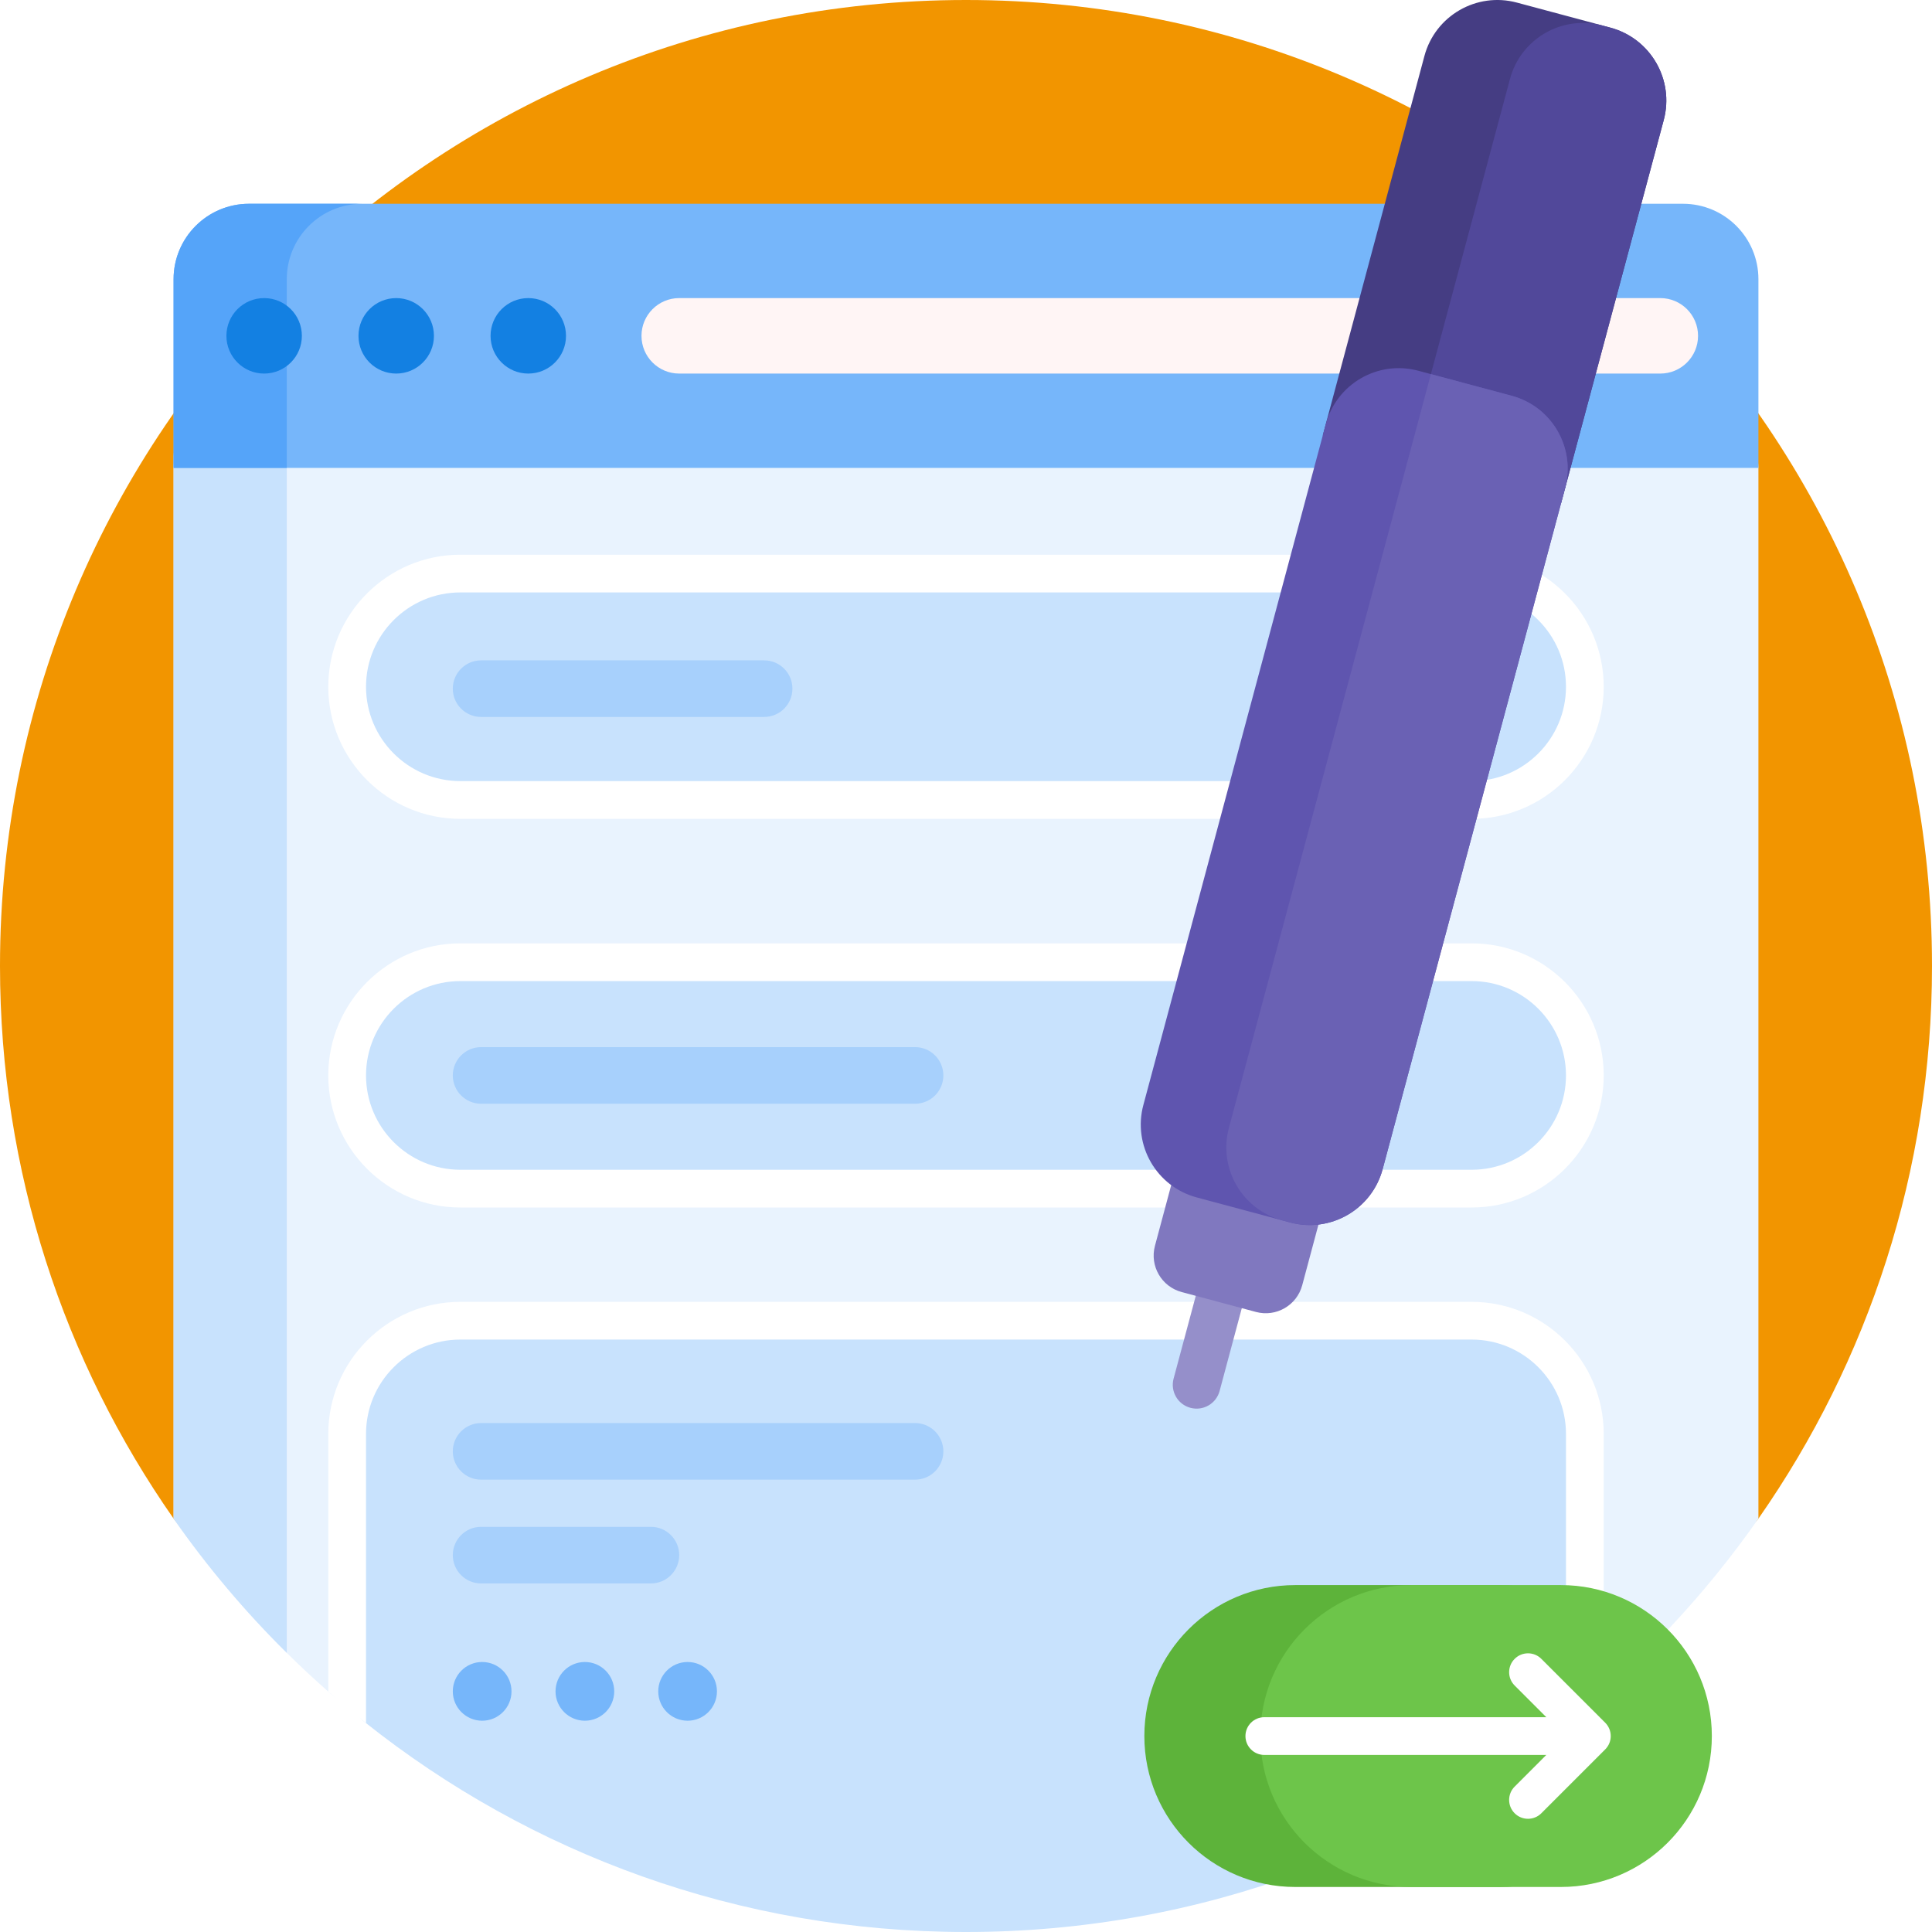
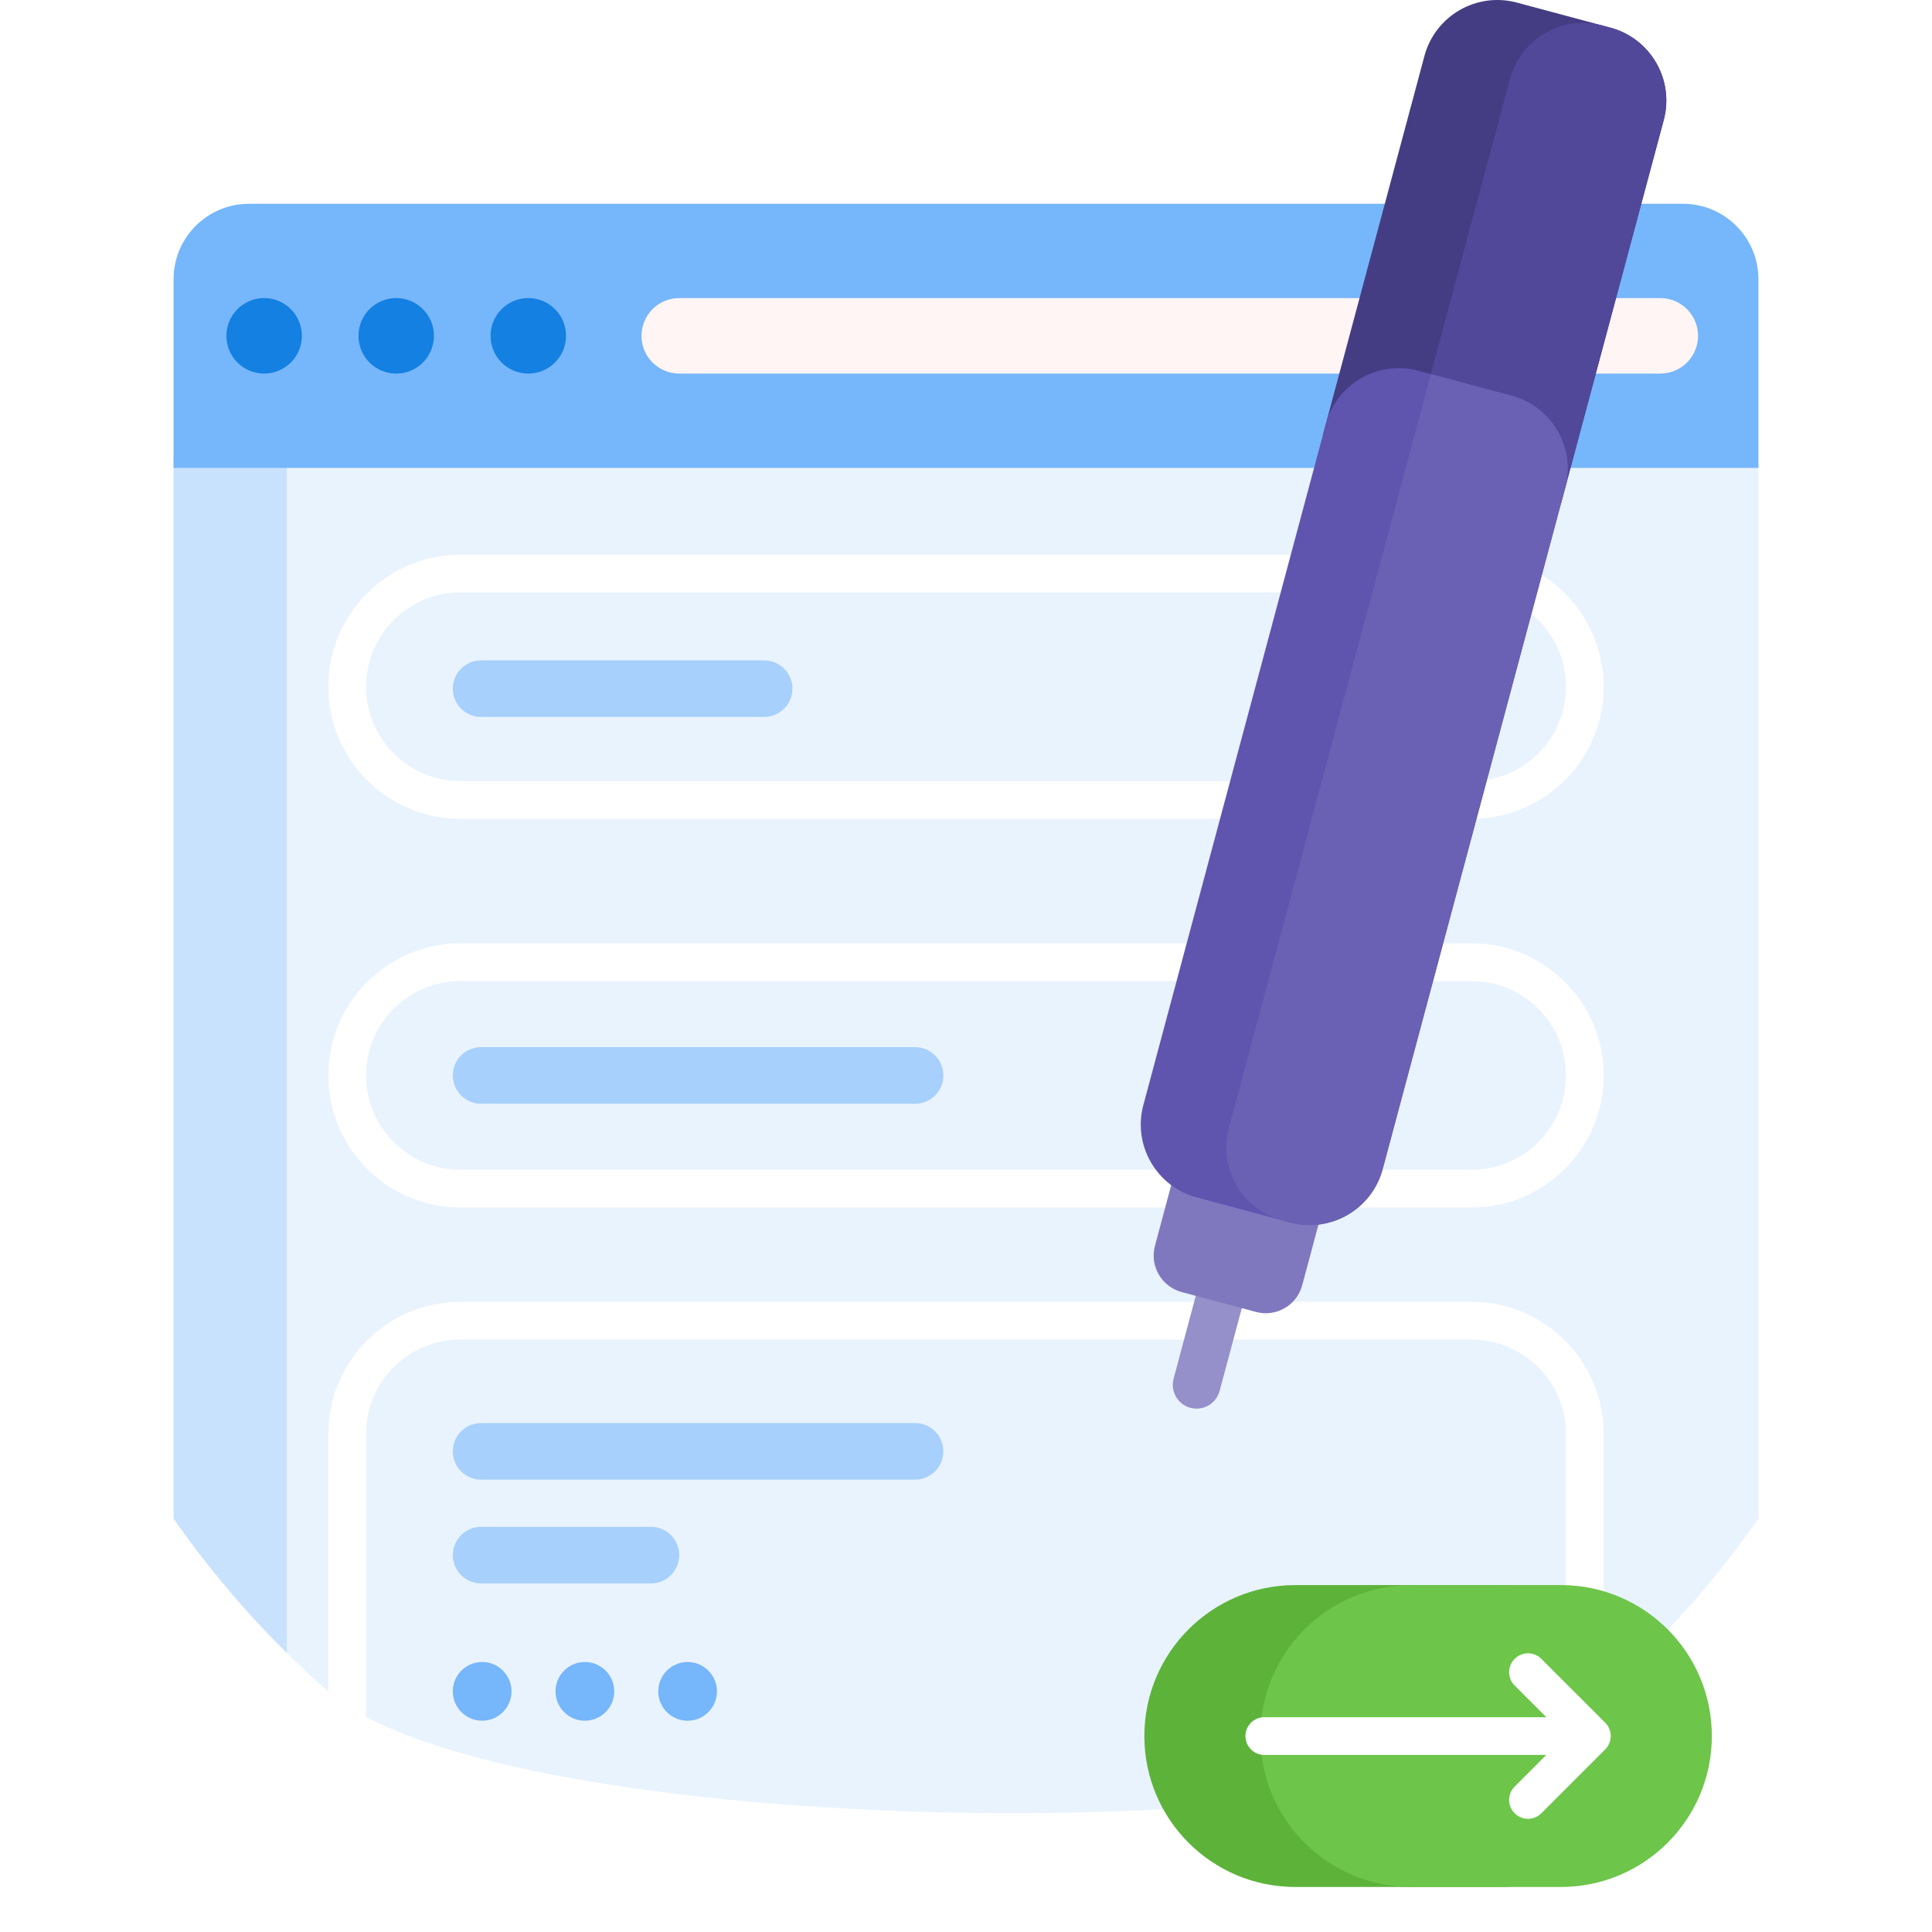
<svg xmlns="http://www.w3.org/2000/svg" width="89" height="89" viewBox="0 0 89 89" fill="none">
  <rect x="0" y="0" width="89" height="89" fill="#333333" stroke="none" />
  <g clip-path="url(#clip0_465_1198)">
    <rect width="89" height="89" fill="white" />
-     <path d="M10.598 70.082C9.897 70.905 8.616 70.844 7.997 69.957C2.956 62.744 0 53.967 0 44.5C0 19.923 19.923 0 44.5 0C69.077 0 89 19.923 89 44.5C89 53.953 86.052 62.718 81.026 69.925C80.396 70.828 79.091 70.89 78.376 70.052C70.214 60.479 58.066 54.408 44.5 54.408C30.92 54.408 18.76 60.492 10.598 70.082Z" fill="#F29500" />
    <path d="M81.004 21.555V69.957C78.52 73.512 75.53 76.687 72.139 79.378C64.547 85.402 22.96 84.819 15.123 77.926C12.442 75.568 10.047 72.892 7.996 69.957V21.555C7.996 20.595 8.774 19.816 9.734 19.816H79.266C80.226 19.816 81.004 20.595 81.004 21.555Z" fill="#E9F3FE" />
    <path d="M14.949 19.816C13.989 19.816 13.211 20.348 13.211 21.005V76.142C11.293 74.245 9.546 72.175 7.996 69.957V21.005C7.996 20.348 8.774 19.816 9.734 19.816H14.949Z" fill="#C8E2FD" />
    <path d="M81.004 12.863V21.555H7.996V12.863C7.996 10.943 9.553 9.387 11.473 9.387H77.527C79.447 9.387 81.004 10.943 81.004 12.863Z" fill="#76B6FA" />
-     <path d="M16.688 9.387C14.767 9.387 13.211 10.943 13.211 12.863V21.555H7.996V12.863C7.996 10.943 9.553 9.387 11.473 9.387H16.688Z" fill="#55A4F9" />
    <path d="M13.906 15.471C13.906 16.431 13.128 17.209 12.168 17.209C11.208 17.209 10.43 16.431 10.43 15.471C10.43 14.511 11.208 13.732 12.168 13.732C13.128 13.732 13.906 14.511 13.906 15.471ZM24.336 13.732C23.376 13.732 22.598 14.511 22.598 15.471C22.598 16.431 23.376 17.209 24.336 17.209C25.296 17.209 26.074 16.431 26.074 15.471C26.074 14.511 25.296 13.732 24.336 13.732ZM18.252 13.732C17.292 13.732 16.514 14.511 16.514 15.471C16.514 16.431 17.292 17.209 18.252 17.209C19.212 17.209 19.99 16.431 19.99 15.471C19.99 14.511 19.212 13.732 18.252 13.732Z" fill="#1380E2" />
    <path d="M78.223 15.471C78.223 16.431 77.444 17.209 76.484 17.209H31.289C30.329 17.209 29.551 16.431 29.551 15.471C29.551 14.511 30.329 13.732 31.289 13.732H76.484C77.444 13.732 78.223 14.511 78.223 15.471Z" fill="#FFF5F5" />
-     <path d="M21.207 44.326H67.793C70.673 44.326 73.008 46.661 73.008 49.541C73.008 52.421 70.673 54.756 67.793 54.756H21.207C18.327 54.756 15.992 52.421 15.992 49.541C15.992 46.661 18.327 44.326 21.207 44.326ZM15.992 31.637C15.992 34.517 18.327 36.852 21.207 36.852H67.793C70.673 36.852 73.008 34.517 73.008 31.637C73.008 28.757 70.673 26.422 67.793 26.422H21.207C18.327 26.422 15.992 28.757 15.992 31.637ZM67.793 60.84H21.207C18.327 60.84 15.992 63.175 15.992 66.055V77.626C15.992 78.296 16.298 78.931 16.823 79.348C24.42 85.39 34.039 89 44.5 89C55.346 89 65.287 85.12 73.008 78.671V66.055C73.008 63.175 70.673 60.84 67.793 60.84Z" fill="#C8E2FD" />
    <path d="M21.207 43.457H67.793C71.148 43.457 73.877 46.186 73.877 49.541C73.877 52.896 71.148 55.625 67.793 55.625H21.207C17.852 55.625 15.123 52.896 15.123 49.541C15.123 46.186 17.852 43.457 21.207 43.457ZM67.793 53.887C70.189 53.887 72.139 51.937 72.139 49.541C72.139 47.145 70.189 45.195 67.793 45.195H21.207C18.811 45.195 16.861 47.145 16.861 49.541C16.861 51.937 18.811 53.887 21.207 53.887H67.793ZM67.793 37.721H21.207C17.852 37.721 15.123 34.991 15.123 31.637C15.123 28.282 17.852 25.553 21.207 25.553H67.793C71.148 25.553 73.877 28.282 73.877 31.637C73.877 34.991 71.148 37.721 67.793 37.721ZM21.207 27.291C18.811 27.291 16.861 29.241 16.861 31.637C16.861 34.033 18.811 35.982 21.207 35.982H67.793C70.189 35.982 72.139 34.033 72.139 31.637C72.139 29.241 70.189 27.291 67.793 27.291H21.207ZM67.793 59.971H21.207C17.852 59.971 15.123 62.7 15.123 66.055V77.926C15.69 78.424 16.269 78.909 16.861 79.378V66.055C16.861 63.658 18.811 61.709 21.207 61.709H67.793C70.189 61.709 72.139 63.658 72.139 66.055V79.378C72.731 78.909 73.31 78.424 73.877 77.926V66.055C73.877 62.7 71.148 59.971 67.793 59.971Z" fill="white" />
    <path d="M42.153 68.162H22.163C21.443 68.162 20.859 67.579 20.859 66.859C20.859 66.139 21.443 65.555 22.163 65.555H42.153C42.873 65.555 43.457 66.139 43.457 66.859C43.457 67.579 42.873 68.162 42.153 68.162ZM31.289 71.639C31.289 70.919 30.705 70.335 29.985 70.335H22.163C21.443 70.335 20.859 70.919 20.859 71.639C20.859 72.359 21.443 72.943 22.163 72.943H29.985C30.705 72.943 31.289 72.359 31.289 71.639ZM43.457 49.541C43.457 48.821 42.873 48.237 42.153 48.237H22.163C21.443 48.237 20.859 48.821 20.859 49.541C20.859 50.261 21.443 50.845 22.163 50.845H42.153C42.873 50.845 43.457 50.261 43.457 49.541ZM36.504 31.724C36.504 31.004 35.92 30.42 35.2 30.42H22.163C21.443 30.42 20.859 31.004 20.859 31.724C20.859 32.444 21.443 33.027 22.163 33.027H35.2C35.92 33.027 36.504 32.444 36.504 31.724Z" fill="#A7D0FC" />
    <path d="M23.563 77.915C23.563 78.661 22.958 79.267 22.211 79.267C21.465 79.267 20.859 78.661 20.859 77.915C20.859 77.168 21.465 76.562 22.211 76.562C22.958 76.562 23.563 77.168 23.563 77.915ZM26.943 76.562C26.197 76.562 25.591 77.168 25.591 77.915C25.591 78.661 26.197 79.267 26.943 79.267C27.69 79.267 28.295 78.661 28.295 77.915C28.295 77.168 27.69 76.562 26.943 76.562ZM31.675 76.562C30.929 76.562 30.323 77.168 30.323 77.915C30.323 78.661 30.928 79.267 31.675 79.267C32.422 79.267 33.027 78.661 33.027 77.915C33.027 77.168 32.422 76.562 31.675 76.562Z" fill="#76B6FA" />
    <path d="M63.3 37.516L56.183 64.077C56.026 64.663 55.424 65.01 54.839 64.853C54.254 64.697 53.906 64.095 54.063 63.509L61.18 36.948C61.337 36.363 61.939 36.016 62.524 36.172C63.109 36.329 63.457 36.931 63.3 37.516Z" fill="#958FCA" />
    <path d="M61.34 54.161L59.988 59.208C59.739 60.135 58.786 60.685 57.859 60.437L54.433 59.519C53.506 59.27 52.956 58.317 53.204 57.39L54.556 52.343C54.805 51.416 55.758 50.866 56.685 51.114L60.111 52.032C61.038 52.281 61.588 53.234 61.34 54.161Z" fill="#8078BF" />
    <path d="M76.642 5.531L72.097 22.491L71.906 23.207L60.935 20.053L61.166 19.192L65.618 2.578C66.115 0.723 68.022 -0.378 69.876 0.119L74.183 1.273C76.038 1.771 77.139 3.677 76.642 5.531Z" fill="#453D83" />
    <path d="M76.642 5.532L72.098 22.491L65.134 20.152L69.56 3.634C70.057 1.78 71.963 0.679 73.817 1.176L74.183 1.274C76.038 1.771 77.139 3.677 76.642 5.532Z" fill="#51489A" />
    <path d="M72.098 22.49L63.694 53.857C63.197 55.712 61.29 56.812 59.436 56.316L55.128 55.161C53.274 54.664 52.173 52.758 52.67 50.904L61.075 19.537C61.572 17.682 63.478 16.581 65.333 17.078L69.64 18.232C71.495 18.729 72.595 20.636 72.098 22.49Z" fill="#5F55AF" />
    <path d="M72.098 22.49L63.694 53.857C63.197 55.712 61.29 56.812 59.436 56.315L59.07 56.217C57.215 55.72 56.114 53.814 56.611 51.959L65.916 17.234L69.64 18.232C71.495 18.729 72.595 20.636 72.098 22.49Z" fill="#6A61B4" />
    <path d="M59.669 73.019H69.099C72.939 73.019 76.052 76.133 76.052 79.973C76.052 83.813 72.939 86.926 69.099 86.926H59.669C55.829 86.926 52.716 83.813 52.716 79.973C52.716 76.133 55.829 73.019 59.669 73.019Z" fill="#5DB33A" />
    <path d="M65.014 73.019H71.904C75.744 73.019 78.858 76.133 78.858 79.973C78.858 83.813 75.744 86.926 71.904 86.926H65.014C61.174 86.926 58.06 83.813 58.06 79.973C58.06 76.133 61.173 73.019 65.014 73.019Z" fill="#6DC54A" />
    <path d="M74.201 79.974C74.201 80.204 74.109 80.425 73.946 80.588L71.003 83.531C70.834 83.7 70.611 83.785 70.389 83.785C70.167 83.785 69.944 83.7 69.775 83.531C69.435 83.191 69.435 82.641 69.775 82.302L71.233 80.843H58.242C57.762 80.843 57.373 80.454 57.373 79.974C57.373 79.494 57.762 79.105 58.242 79.105H71.233L69.775 77.646C69.435 77.306 69.435 76.756 69.775 76.417C70.114 76.077 70.665 76.077 71.004 76.417L73.946 79.359C74.109 79.522 74.201 79.743 74.201 79.974Z" fill="white" />
  </g>
  <defs>
    <clipPath id="clip0_465_1198">
      <rect width="89" height="89" fill="white" />
    </clipPath>
  </defs>
</svg>